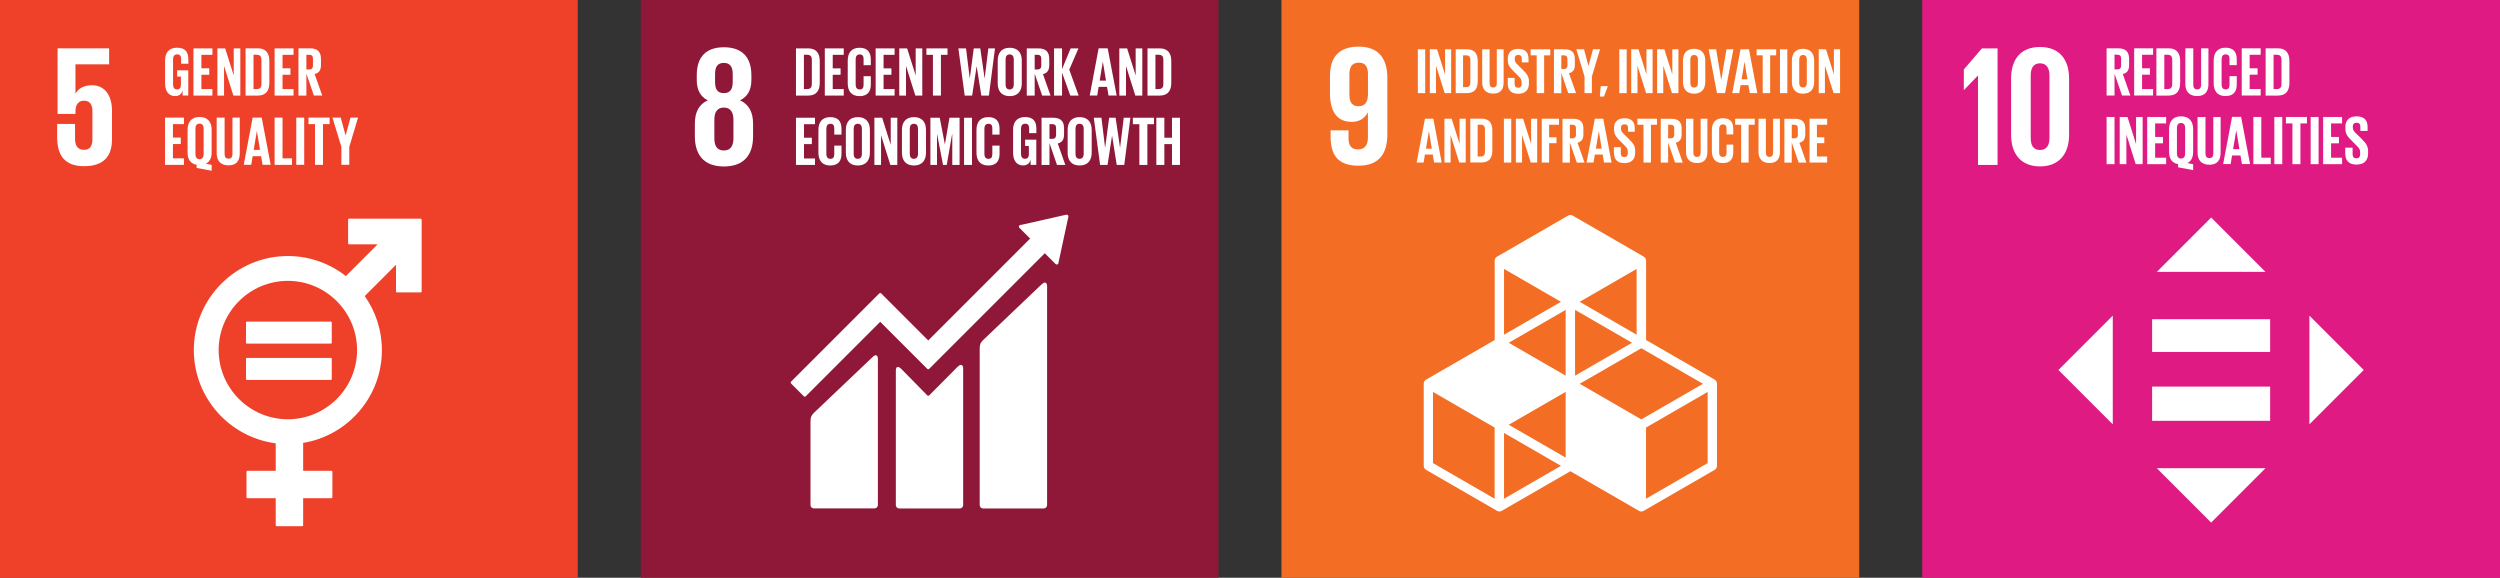
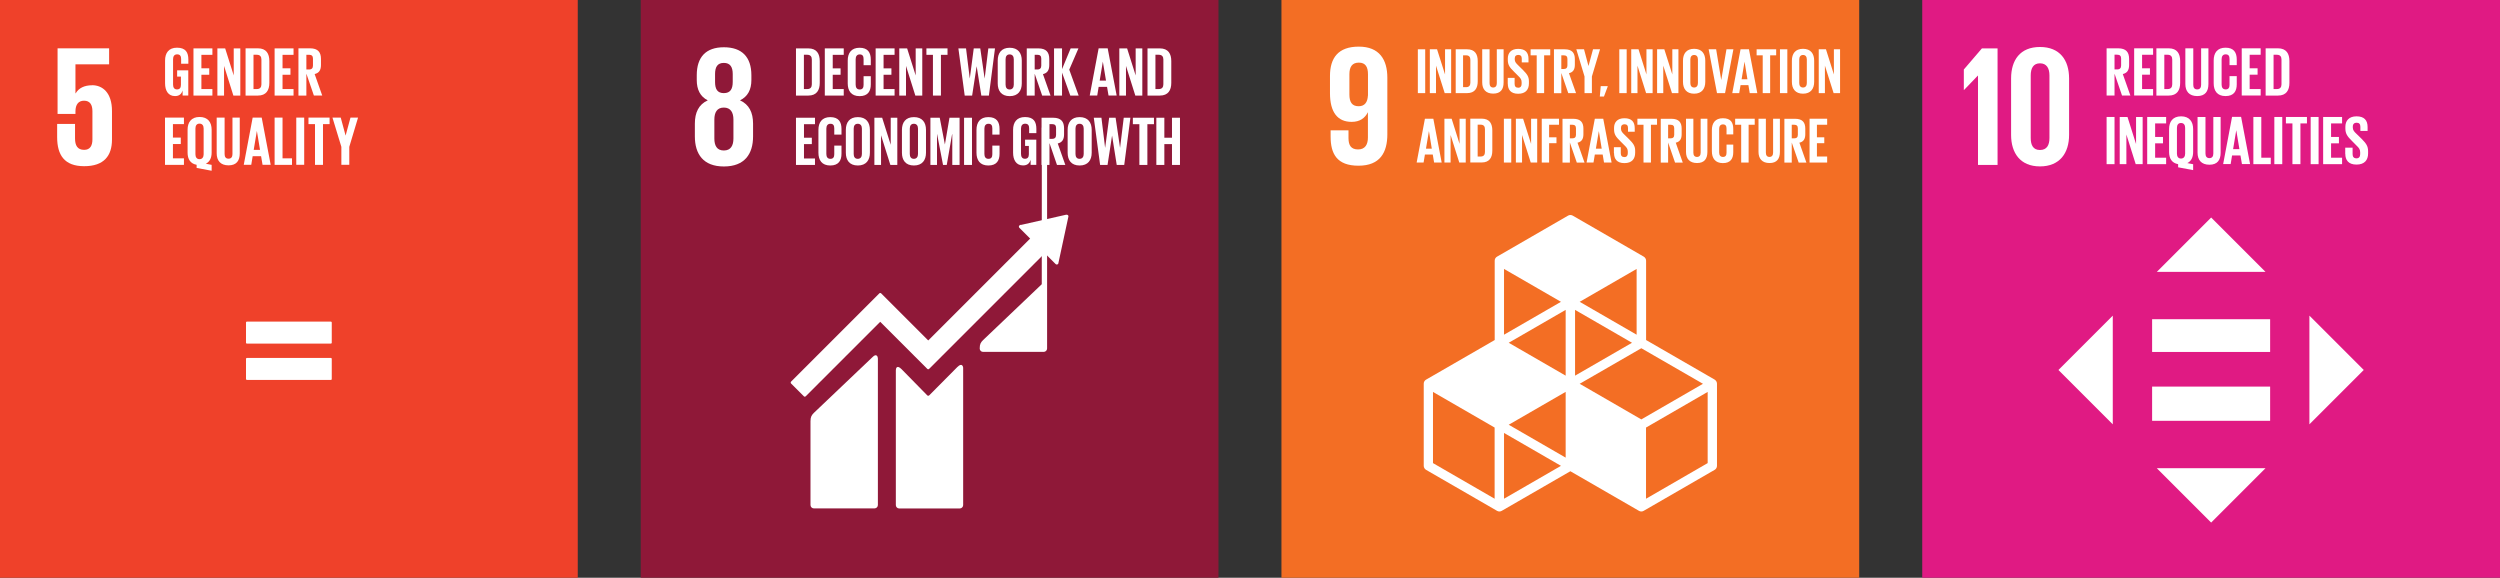
<svg xmlns="http://www.w3.org/2000/svg" viewBox="0 0 356.51 82.39">
  <rect x="0" y="0" width="356.51" height="82.39" fill="#333333" stroke="none" />
  <g id="Layer_1" data-name="Layer 1" />
  <g id="Layer_2" data-name="Layer 2">
    <g id="Layer_1-2" data-name="Layer 1">
      <rect x="91.37" width="82.39" height="82.39" fill="#8f1838" />
      <path d="M104.59,19.75c0,1-.37,1.71-1.37,1.71s-1.35-.71-1.35-1.71v-2.7c0-1,.37-1.71,1.35-1.71s1.37,.71,1.37,1.71v2.7Zm-2.62-9.19c0-1,.34-1.59,1.25-1.59s1.27,.59,1.27,1.59v1.13c0,1-.34,1.59-1.27,1.59s-1.25-.59-1.25-1.59v-1.13Zm5.42,8.89v-1.81c0-1.59-.56-2.74-1.86-3.33,1.1-.54,1.62-1.52,1.62-2.89v-.69c0-2.6-1.35-3.99-3.92-3.99s-3.87,1.4-3.87,3.99v.69c0,1.35,.49,2.35,1.57,2.89-1.3,.59-1.84,1.74-1.84,3.33v1.81c0,2.52,1.2,4.29,4.14,4.29s4.16-1.76,4.16-4.29" fill="#fff" />
-       <path d="M148.56,40.53l-8.37,7.97c-.32,.32-.48,.55-.48,1.2v22.33c0,.26,.21,.48,.48,.48h8.65c.26,0,.48-.22,.48-.48v-31.29c0-.26-.21-.74-.75-.2" fill="#fff" />
+       <path d="M148.56,40.53l-8.37,7.97c-.32,.32-.48,.55-.48,1.2c0,.26,.21,.48,.48,.48h8.65c.26,0,.48-.22,.48-.48v-31.29c0-.26-.21-.74-.75-.2" fill="#fff" />
      <path d="M124.44,50.91l-8.38,7.97c-.31,.32-.48,.55-.48,1.19v11.95c0,.26,.21,.48,.48,.48h8.65c.26,0,.48-.21,.48-.48v-20.91c0-.26-.21-.75-.75-.2" fill="#fff" />
      <path d="M152.37,30.87c0-.06-.02-.13-.07-.18-.04-.04-.1-.06-.16-.07h-.11l-6.41,1.45h-.12s-.09,.04-.13,.08c-.1,.1-.1,.25,0,.34l.07,.07,1.46,1.46-14.53,14.53-6.71-6.71c-.08-.08-.2-.08-.27,0l-1.82,1.82h0l-10.76,10.76c-.07,.08-.07,.2,0,.27l1.82,1.82c.07,.08,.2,.08,.27,0l10.62-10.62,4.87,4.87s0,.01,.02,.02l1.82,1.82c.08,.08,.2,.08,.27,0l16.49-16.49,1.54,1.54c.1,.1,.25,.1,.34,0,.04-.04,.07-.1,.07-.16v-.02l1.41-6.55v-.07Z" fill="#fff" />
      <path d="M136.55,52.31l-4.05,4.08c-.08,.06-.19,.06-.26,0l-3.67-3.74c-.67-.67-.82-.13-.82,.14v19.24c0,.26,.21,.48,.47,.48h8.65c.26,0,.48-.22,.48-.48v-19.56c0-.26-.21-.75-.8-.15" fill="#fff" />
      <path d="M115.12,12.7c.47,0,.65-.28,.65-.68v-3.53c0-.4-.18-.68-.65-.68h-.48v4.89h.48Zm1.78-4v3.12c0,1.03-.43,1.81-1.64,1.81h-1.75V6.9h1.75c1.21,0,1.64,.77,1.64,1.81" fill="#fff" />
      <polygon points="117.62 6.9 120.32 6.9 120.32 7.82 118.75 7.82 118.75 9.75 119.87 9.75 119.87 10.66 118.75 10.66 118.75 12.7 120.32 12.7 120.32 13.63 117.62 13.63 117.62 6.9" fill="#fff" />
      <path d="M120.89,11.89v-3.26c0-1.05,.5-1.82,1.69-1.82s1.6,.7,1.6,1.69v.8h-1.03v-.88c0-.42-.14-.66-.55-.66s-.58,.29-.58,.7v3.61c0,.41,.17,.69,.58,.69s.55-.26,.55-.65v-1.24h1.03v1.16c0,.96-.4,1.68-1.6,1.68s-1.69-.77-1.69-1.82" fill="#fff" />
      <polygon points="124.87 6.9 127.57 6.9 127.57 7.82 126 7.82 126 9.75 127.12 9.75 127.12 10.66 126 10.66 126 12.7 127.57 12.7 127.57 13.63 124.87 13.63 124.87 6.9" fill="#fff" />
      <polygon points="129.2 9.4 129.2 13.63 128.24 13.63 128.24 6.9 129.36 6.9 130.58 10.76 130.58 6.9 131.52 6.9 131.52 13.63 130.53 13.63 129.2 9.4" fill="#fff" />
      <polygon points="132.11 6.9 135.12 6.9 135.12 7.82 134.18 7.82 134.18 13.63 133.04 13.63 133.04 7.82 132.11 7.82 132.11 6.9" fill="#fff" />
      <polygon points="139.27 9.47 138.63 13.63 137.57 13.63 136.67 6.9 137.76 6.9 138.29 11.17 138.3 11.17 138.86 6.9 139.79 6.9 140.41 11.17 140.42 11.17 140.94 6.9 141.89 6.9 141.02 13.63 139.94 13.63 139.28 9.47 139.27 9.47" fill="#fff" />
      <path d="M144.57,12.07v-3.61c0-.41-.18-.7-.59-.7s-.58,.29-.58,.7v3.61c0,.41,.18,.69,.58,.69s.59-.29,.59-.69m-2.29-.18v-3.26c0-1.05,.52-1.82,1.71-1.82s1.72,.76,1.72,1.82v3.26c0,1.04-.52,1.82-1.72,1.82s-1.71-.77-1.71-1.82" fill="#fff" />
      <path d="M147.55,7.82v2.09h.38c.39,0,.56-.2,.56-.56v-.99c0-.37-.17-.55-.56-.55h-.38Zm0,2.72v3.09h-1.13V6.9h1.65c1.14,0,1.56,.57,1.56,1.51v.86c0,.72-.26,1.15-.9,1.3l1.08,3.06h-1.19l-1.06-3.09Z" fill="#fff" />
      <polygon points="151.45 10.35 151.45 13.63 150.31 13.63 150.31 6.9 151.45 6.9 151.45 9.86 152.68 6.9 153.79 6.9 152.48 9.93 153.82 13.63 152.63 13.63 151.45 10.35" fill="#fff" />
      <path d="M156.82,11.49h.9l-.45-2.7h0l-.45,2.7Zm-1.42,2.13l1.27-6.73h1.29l1.28,6.73h-1.16l-.21-1.23h-1.2l-.2,1.23h-1.07Z" fill="#fff" />
      <polygon points="160.57 9.4 160.57 13.63 159.62 13.63 159.62 6.9 160.73 6.9 161.95 10.76 161.95 6.9 162.9 6.9 162.9 13.63 161.9 13.63 160.57 9.4" fill="#fff" />
      <path d="M165.25,12.7c.47,0,.65-.28,.65-.68v-3.53c0-.4-.18-.68-.65-.68h-.48v4.89h.48Zm1.78-4v3.12c0,1.03-.43,1.81-1.64,1.81h-1.75V6.9h1.75c1.21,0,1.64,.77,1.64,1.81" fill="#fff" />
      <polygon points="113.51 16.79 116.22 16.79 116.22 17.71 114.65 17.71 114.65 19.64 115.77 19.64 115.77 20.55 114.65 20.55 114.65 22.6 116.22 22.6 116.22 23.52 113.51 23.52 113.51 16.79" fill="#fff" />
      <path d="M116.71,21.78v-3.26c0-1.05,.5-1.82,1.69-1.82s1.6,.69,1.6,1.69v.8h-1.03v-.88c0-.42-.14-.66-.55-.66s-.58,.29-.58,.7v3.61c0,.41,.17,.69,.58,.69s.55-.26,.55-.65v-1.24h1.03v1.16c0,.96-.4,1.68-1.6,1.68s-1.69-.77-1.69-1.82" fill="#fff" />
      <path d="M122.91,21.96v-3.61c0-.41-.18-.7-.59-.7s-.58,.29-.58,.7v3.61c0,.41,.18,.69,.58,.69s.59-.29,.59-.69m-2.29-.18v-3.26c0-1.05,.52-1.82,1.71-1.82s1.72,.76,1.72,1.82v3.26c0,1.04-.52,1.82-1.72,1.82s-1.71-.77-1.71-1.82" fill="#fff" />
      <polygon points="125.64 19.29 125.64 23.52 124.69 23.52 124.69 16.79 125.8 16.79 127.02 20.65 127.02 16.79 127.96 16.79 127.96 23.52 126.97 23.52 125.64 19.29" fill="#fff" />
      <path d="M130.91,21.96v-3.61c0-.41-.18-.7-.59-.7s-.58,.29-.58,.7v3.61c0,.41,.18,.69,.58,.69s.59-.29,.59-.69m-2.29-.18v-3.26c0-1.05,.52-1.82,1.71-1.82s1.72,.76,1.72,1.82v3.26c0,1.04-.52,1.82-1.72,1.82s-1.71-.77-1.71-1.82" fill="#fff" />
      <polygon points="135.8 19.15 135.77 19.15 135.01 23.52 134.48 23.52 133.64 19.15 133.62 19.15 133.62 23.52 132.68 23.52 132.68 16.79 134.01 16.79 134.74 20.58 134.75 20.58 135.4 16.79 136.84 16.79 136.84 23.52 135.8 23.52 135.8 19.15" fill="#fff" />
      <rect x="137.48" y="16.79" width="1.13" height="6.73" fill="#fff" />
      <path d="M139.25,21.78v-3.26c0-1.05,.5-1.82,1.69-1.82s1.6,.69,1.6,1.69v.8h-1.03v-.88c0-.42-.14-.66-.55-.66s-.58,.29-.58,.7v3.61c0,.41,.17,.69,.58,.69s.55-.26,.55-.65v-1.24h1.03v1.16c0,.96-.4,1.68-1.6,1.68s-1.69-.77-1.69-1.82" fill="#fff" />
      <path d="M146.17,19.92h1.61v3.59h-.81v-.73c-.15,.51-.47,.81-1.08,.81-.97,0-1.42-.77-1.42-1.82v-3.26c0-1.05,.51-1.82,1.7-1.82,1.25,0,1.62,.69,1.62,1.69v.6h-1.03v-.68c0-.42-.16-.66-.57-.66s-.59,.29-.59,.7v3.61c0,.41,.17,.69,.56,.69,.37,0,.56-.21,.56-.64v-1.19h-.54v-.89Z" fill="#fff" />
      <path d="M149.66,17.71v2.09h.38c.39,0,.56-.2,.56-.56v-.99c0-.37-.17-.55-.56-.55h-.38Zm0,2.72v3.09h-1.13v-6.73h1.65c1.14,0,1.56,.57,1.56,1.51v.86c0,.72-.26,1.15-.9,1.3l1.08,3.06h-1.19l-1.06-3.09Z" fill="#fff" />
      <path d="M154.54,21.96v-3.61c0-.41-.18-.7-.59-.7s-.58,.29-.58,.7v3.61c0,.41,.18,.69,.58,.69s.59-.29,.59-.69m-2.29-.18v-3.26c0-1.05,.52-1.82,1.71-1.82s1.72,.76,1.72,1.82v3.26c0,1.04-.52,1.82-1.72,1.82s-1.71-.77-1.71-1.82" fill="#fff" />
      <polygon points="158.58 19.36 157.94 23.52 156.88 23.52 155.98 16.79 157.07 16.79 157.59 21.06 157.6 21.06 158.17 16.79 159.09 16.79 159.72 21.06 159.73 21.06 160.25 16.79 161.2 16.79 160.32 23.52 159.25 23.52 158.59 19.36 158.58 19.36" fill="#fff" />
      <polygon points="161.55 16.79 164.56 16.79 164.56 17.71 163.62 17.71 163.62 23.52 162.48 23.52 162.48 17.71 161.55 17.71 161.55 16.79" fill="#fff" />
      <polygon points="167.13 20.55 166.04 20.55 166.04 23.52 164.9 23.52 164.9 16.79 166.04 16.79 166.04 19.64 167.13 19.64 167.13 16.79 168.27 16.79 168.27 23.52 167.13 23.52 167.13 20.55" fill="#fff" />
      <rect width="82.39" height="82.39" fill="#ef412a" />
      <path d="M13.14,12.16c-1.1,0-1.91,.39-2.35,1.15h-.03v-4.14h4.8v-2.28h-7.35v9.36h2.55v-.37c0-.98,.44-1.52,1.22-1.52,.86,0,1.2,.59,1.2,1.5v4.02c0,.88-.32,1.49-1.18,1.49-.96,0-1.3-.64-1.3-1.62v-2.08h-2.55v1.89c0,2.52,1.01,4.14,3.85,4.14s3.97-1.49,3.97-3.8v-4.07c0-2.62-1.35-3.68-2.84-3.68" fill="#fff" />
-       <path d="M41.05,59.79c-5.44,0-9.87-4.43-9.87-9.87s4.43-9.87,9.87-9.87,9.87,4.43,9.87,9.87-4.43,9.87-9.87,9.87m18.96-28.61h-10.24c-.07,0-.13,.06-.13,.13v3.4c0,.07,.06,.13,.13,.13h4.08l-4.53,4.53c-2.28-1.79-5.15-2.86-8.27-2.86-7.39,0-13.41,6.02-13.41,13.41,0,6.81,5.1,12.44,11.68,13.3v3.92h-4.04c-.07,0-.13,.06-.13,.13v3.65c0,.07,.06,.13,.13,.13h4.04v3.86c0,.07,.06,.13,.13,.13h3.65c.07,0,.13-.06,.13-.13v-3.86h4.04c.07,0,.13-.06,.13-.13v-3.65c0-.07-.06-.13-.13-.13h-4.04v-3.98c6.36-1.04,11.23-6.58,11.23-13.23,0-2.87-.91-5.53-2.45-7.71l4.46-4.46v3.81c0,.07,.06,.13,.13,.13h3.4c.07,0,.13-.06,.13-.13v-10.24c0-.07-.06-.13-.13-.13" fill="#fff" />
      <path d="M47.18,45.86h-11.97c-.07,0-.13,.05-.13,.12v2.9c0,.07,.06,.12,.13,.12h11.97c.07,0,.13-.05,.13-.12v-2.9c0-.06-.06-.12-.13-.12" fill="#fff" />
      <path d="M47.18,51.04h-11.97c-.07,0-.13,.06-.13,.12v2.9c0,.06,.06,.12,.13,.12h11.97c.07,0,.13-.05,.13-.12v-2.9c0-.06-.06-.12-.13-.12" fill="#fff" />
      <polygon points="23.53 16.77 26.23 16.77 26.23 17.7 24.66 17.7 24.66 19.62 25.78 19.62 25.78 20.54 24.66 20.54 24.66 22.58 26.23 22.58 26.23 23.51 23.53 23.51 23.53 16.77" fill="#fff" />
      <path d="M29.04,22v-3.67c0-.41-.18-.7-.59-.7s-.58,.29-.58,.7v3.67c0,.4,.18,.7,.58,.7s.59-.3,.59-.7m-1,1.96v-.46c-.9-.16-1.29-.82-1.29-1.74v-3.26c0-1.05,.52-1.82,1.71-1.82s1.72,.76,1.72,1.82v3.26c0,.74-.26,1.31-.83,1.59l.83,.16v.84l-2.13-.4Z" fill="#fff" />
      <path d="M34.19,16.77v5.09c0,1.04-.45,1.72-1.6,1.72s-1.69-.68-1.69-1.72v-5.09h1.13v5.2c0,.4,.16,.66,.56,.66s.56-.27,.56-.66v-5.2h1.04Z" fill="#fff" />
      <path d="M36.18,21.37h.9l-.45-2.7h0l-.45,2.7Zm-1.42,2.13l1.27-6.73h1.29l1.28,6.73h-1.16l-.21-1.23h-1.2l-.2,1.23h-1.07Z" fill="#fff" />
      <polygon points="39.16 16.77 40.29 16.77 40.29 22.58 41.64 22.58 41.64 23.51 39.16 23.51 39.16 16.77" fill="#fff" />
      <rect x="42.25" y="16.77" width="1.13" height="6.73" fill="#fff" />
      <polygon points="43.99 16.77 47 16.77 47 17.7 46.06 17.7 46.06 23.51 44.92 23.51 44.92 17.7 43.99 17.7 43.99 16.77" fill="#fff" />
      <polygon points="49.81 20.94 49.81 23.5 48.68 23.5 48.68 20.94 47.41 16.77 48.59 16.77 49.28 19.32 49.29 19.32 49.98 16.77 51.06 16.77 49.81 20.94" fill="#fff" />
      <path d="M25.24,10.03h1.61v3.59h-.81v-.73c-.15,.51-.47,.81-1.08,.81-.97,0-1.42-.77-1.42-1.82v-3.26c0-1.05,.51-1.82,1.7-1.82,1.25,0,1.62,.69,1.62,1.69v.6h-1.03v-.68c0-.42-.16-.66-.57-.66s-.58,.29-.58,.7v3.61c0,.41,.17,.69,.56,.69,.37,0,.56-.21,.56-.64v-1.19h-.54v-.89Z" fill="#fff" />
      <polygon points="27.59 6.9 30.29 6.9 30.29 7.82 28.72 7.82 28.72 9.74 29.84 9.74 29.84 10.66 28.72 10.66 28.72 12.7 30.29 12.7 30.29 13.63 27.59 13.63 27.59 6.9" fill="#fff" />
      <polygon points="31.95 9.4 31.95 13.63 31 13.63 31 6.9 32.11 6.9 33.33 10.76 33.33 6.9 34.27 6.9 34.27 13.63 33.28 13.63 31.95 9.4" fill="#fff" />
      <path d="M36.63,12.7c.47,0,.65-.28,.65-.68v-3.53c0-.4-.18-.68-.65-.68h-.48v4.89h.48Zm1.78-4v3.12c0,1.03-.43,1.81-1.64,1.81h-1.75V6.89h1.75c1.21,0,1.64,.77,1.64,1.81" fill="#fff" />
      <polygon points="39.16 6.9 41.86 6.9 41.86 7.82 40.29 7.82 40.29 9.74 41.42 9.74 41.42 10.66 40.29 10.66 40.29 12.7 41.86 12.7 41.86 13.63 39.16 13.63 39.16 6.9" fill="#fff" />
      <path d="M43.69,7.82v2.09h.38c.39,0,.56-.2,.56-.56v-.99c0-.37-.17-.55-.56-.55h-.38Zm0,2.72v3.09h-1.13V6.89h1.65c1.14,0,1.56,.57,1.56,1.51v.86c0,.72-.26,1.15-.9,1.3l1.08,3.06h-1.19l-1.06-3.09Z" fill="#fff" />
      <rect x="182.74" width="82.39" height="82.39" fill="#f36e24" />
      <path d="M195.07,13.63c-.05,.93-.44,1.52-1.32,1.52-.95,0-1.32-.59-1.32-1.67v-2.89c0-1.05,.39-1.66,1.35-1.66s1.3,.64,1.3,1.66v3.04Zm2.77-2.55c0-2.57-1.13-4.43-4.07-4.43s-4.11,1.61-4.11,4.19v2.45c0,2.72,1.08,4.09,3.09,4.09,1.18,0,1.89-.54,2.3-1.35h.02v3.57c0,1-.39,1.71-1.4,1.71s-1.37-.59-1.37-1.62v-1.1h-2.55v.88c0,2.45,.88,4.16,3.97,4.16s4.12-1.89,4.12-4.48V11.08Z" fill="#fff" />
      <path d="M243.52,66.04l-8.79,5.08v-10.15l8.79-5.08v10.15Zm-29.04,5.08v-9.38l8.12,4.69-8.12,4.69Zm-1.34,0l-8.79-5.08v-10.15l8.79,5.08v10.15Zm9.46-28.08l-8.12,4.69v-9.38l8.12,4.69Zm10.79,4.69l-8.12-4.69,8.12-4.69v9.38Zm-8.12,7l8.79-5.07,8.79,5.07-8.79,5.08-8.79-5.08Zm-2-1.16l-8.12-4.69,8.12-4.69v9.38Zm9.46-4.69l-8.12,4.69v-9.38l8.12,4.69Zm-9.46,16.38l-8.12-4.69,8.12-4.69v9.38Zm21.26-11.12l-9.79-5.65v-11.31c0-.24-.13-.46-.33-.58l-10.13-5.85c-.21-.12-.46-.12-.67,0l-10.13,5.85c-.21,.12-.33,.34-.33,.58v11.31l-9.79,5.65c-.21,.12-.33,.34-.33,.58v11.7c0,.24,.13,.46,.33,.58l10.13,5.85c.1,.06,.22,.09,.33,.09s.23-.03,.33-.09l9.79-5.65,9.79,5.65c.1,.06,.22,.09,.33,.09s.23-.03,.33-.09l10.13-5.85c.21-.12,.33-.34,.33-.58v-11.7c0-.24-.13-.46-.33-.58" fill="#fff" />
      <rect x="202.19" y="7.03" width="1.05" height="6.25" fill="#fff" />
      <polygon points="204.78 9.36 204.78 13.28 203.9 13.28 203.9 7.03 204.93 7.03 206.07 10.62 206.07 7.03 206.94 7.03 206.94 13.28 206.02 13.28 204.78 9.36" fill="#fff" />
      <path d="M209.08,12.43c.43,0,.6-.26,.6-.64v-3.27c0-.37-.17-.63-.6-.63h-.44v4.54h.44Zm1.65-3.72v2.89c0,.96-.4,1.68-1.52,1.68h-1.62V7.03h1.62c1.13,0,1.52,.71,1.52,1.68" fill="#fff" />
      <path d="M214.42,7.03v4.73c0,.97-.42,1.59-1.48,1.59s-1.57-.63-1.57-1.59V7.03h1.05v4.83c0,.37,.15,.62,.51,.62s.52-.25,.52-.62V7.03h.97Z" fill="#fff" />
      <path d="M215.01,11.94v-.84h.98v.86c0,.35,.16,.55,.52,.55,.33,0,.48-.22,.48-.55v-.24c0-.36-.15-.58-.47-.88l-.62-.62c-.6-.59-.88-.95-.88-1.67v-.21c0-.77,.45-1.37,1.48-1.37s1.47,.52,1.47,1.42v.51h-.96v-.54c0-.36-.17-.53-.5-.53-.3,0-.5,.16-.5,.51v.13c0,.35,.19,.55,.5,.85l.67,.66c.57,.58,.85,.93,.85,1.62v.3c0,.86-.46,1.47-1.53,1.47s-1.48-.6-1.48-1.42" fill="#fff" />
      <polygon points="218.27 7.03 221.07 7.03 221.07 7.89 220.2 7.89 220.2 13.28 219.14 13.28 219.14 7.89 218.27 7.89 218.27 7.03" fill="#fff" />
      <path d="M222.65,7.89v1.95h.35c.36,0,.52-.19,.52-.52v-.92c0-.34-.16-.51-.52-.51h-.35Zm0,2.53v2.87h-1.05V7.03h1.53c1.06,0,1.45,.53,1.45,1.4v.8c0,.67-.24,1.07-.84,1.21l1.01,2.84h-1.11l-.99-2.87Z" fill="#fff" />
      <polygon points="227.01 10.91 227.01 13.28 225.96 13.28 225.96 10.91 224.79 7.03 225.89 7.03 226.52 9.4 226.53 9.4 227.17 7.03 228.17 7.03 227.01 10.91" fill="#fff" />
      <polygon points="228.27 12.28 228.14 13.77 228.73 13.77 229.26 12.36 229.26 12.28 228.27 12.28" fill="#fff" />
      <rect x="230.92" y="7.03" width="1.05" height="6.25" fill="#fff" />
      <polygon points="233.51 9.36 233.51 13.28 232.62 13.28 232.62 7.03 233.66 7.03 234.79 10.62 234.79 7.03 235.67 7.03 235.67 13.28 234.74 13.28 233.51 9.36" fill="#fff" />
      <polygon points="237.19 9.36 237.19 13.28 236.31 13.28 236.31 7.03 237.34 7.03 238.48 10.62 238.48 7.03 239.35 7.03 239.35 13.28 238.43 13.28 237.19 9.36" fill="#fff" />
      <path d="M242.13,11.84v-3.36c0-.38-.17-.64-.54-.64s-.54,.27-.54,.64v3.36c0,.38,.17,.64,.54,.64s.54-.27,.54-.64m-2.13-.17v-3.02c0-.98,.48-1.69,1.59-1.69s1.59,.71,1.59,1.69v3.02c0,.97-.48,1.69-1.59,1.69s-1.59-.72-1.59-1.69" fill="#fff" />
      <polygon points="247.19 7.03 246 13.28 244.85 13.28 243.66 7.03 244.73 7.03 245.45 11.39 245.46 11.39 246.2 7.03 247.19 7.03" fill="#fff" />
      <path d="M248.35,11.3h.84l-.41-2.51h0l-.42,2.51Zm-1.32,1.98l1.18-6.25h1.2l1.19,6.25h-1.08l-.19-1.14h-1.12l-.19,1.14h-1Z" fill="#fff" />
      <polygon points="250.5 7.03 253.29 7.03 253.29 7.89 252.43 7.89 252.43 13.28 251.37 13.28 251.37 7.89 250.5 7.89 250.5 7.03" fill="#fff" />
      <rect x="253.83" y="7.03" width="1.05" height="6.25" fill="#fff" />
      <path d="M257.66,11.84v-3.36c0-.38-.17-.64-.54-.64s-.54,.27-.54,.64v3.36c0,.38,.17,.64,.54,.64s.54-.27,.54-.64m-2.13-.17v-3.02c0-.98,.48-1.69,1.59-1.69s1.59,.71,1.59,1.69v3.02c0,.97-.48,1.69-1.59,1.69s-1.59-.72-1.59-1.69" fill="#fff" />
      <polygon points="260.24 9.36 260.24 13.28 259.36 13.28 259.36 7.03 260.39 7.03 261.52 10.62 261.52 7.03 262.4 7.03 262.4 13.28 261.48 13.28 260.24 9.36" fill="#fff" />
      <path d="M203.34,21.2h.84l-.41-2.51h0l-.42,2.51Zm-1.32,1.98l1.18-6.25h1.2l1.19,6.25h-1.08l-.19-1.14h-1.12l-.19,1.14h-1Z" fill="#fff" />
      <polygon points="206.86 19.25 206.86 23.18 205.98 23.18 205.98 16.93 207.01 16.93 208.14 20.52 208.14 16.93 209.02 16.93 209.02 23.18 208.1 23.18 206.86 19.25" fill="#fff" />
      <path d="M211.16,22.32c.43,0,.6-.26,.6-.64v-3.27c0-.37-.17-.63-.6-.63h-.44v4.54h.44Zm1.65-3.72v2.89c0,.96-.4,1.68-1.52,1.68h-1.62v-6.25h1.62c1.13,0,1.52,.71,1.52,1.68" fill="#fff" />
      <rect x="214.46" y="16.93" width="1.05" height="6.25" fill="#fff" />
      <polygon points="217.05 19.25 217.05 23.18 216.17 23.18 216.17 16.93 217.2 16.93 218.34 20.52 218.34 16.93 219.21 16.93 219.21 23.18 218.29 23.18 217.05 19.25" fill="#fff" />
      <polygon points="219.86 16.93 222.32 16.93 222.32 17.79 220.91 17.79 220.91 19.58 221.96 19.58 221.96 20.42 220.91 20.42 220.91 23.18 219.86 23.18 219.86 16.93" fill="#fff" />
      <path d="M223.87,17.79v1.94h.35c.36,0,.52-.18,.52-.51v-.92c0-.34-.16-.51-.52-.51h-.35Zm0,2.53v2.87h-1.05v-6.25h1.53c1.06,0,1.45,.53,1.45,1.4v.8c0,.67-.24,1.07-.84,1.21l1,2.84h-1.1l-.99-2.87Z" fill="#fff" />
      <path d="M227.57,21.2h.84l-.41-2.51h0l-.42,2.51Zm-1.32,1.98l1.18-6.25h1.2l1.19,6.25h-1.08l-.19-1.14h-1.12l-.19,1.14h-1Z" fill="#fff" />
      <path d="M230.15,21.83v-.84h.98v.86c0,.35,.16,.55,.52,.55,.33,0,.48-.22,.48-.55v-.24c0-.36-.15-.58-.47-.88l-.62-.62c-.6-.59-.87-.95-.87-1.67v-.21c0-.77,.45-1.37,1.48-1.37s1.47,.52,1.47,1.42v.51h-.96v-.54c0-.36-.17-.53-.5-.53-.3,0-.5,.16-.5,.51v.13c0,.35,.19,.55,.5,.85l.67,.66c.57,.58,.85,.93,.85,1.62v.3c0,.86-.46,1.47-1.53,1.47s-1.48-.6-1.48-1.42" fill="#fff" />
      <polygon points="233.5 16.93 236.3 16.93 236.3 17.79 235.43 17.79 235.43 23.18 234.37 23.18 234.37 17.79 233.5 17.79 233.5 16.93" fill="#fff" />
      <path d="M237.88,17.79v1.94h.35c.36,0,.52-.18,.52-.51v-.92c0-.34-.16-.51-.52-.51h-.35Zm0,2.53v2.87h-1.05v-6.25h1.53c1.06,0,1.45,.53,1.45,1.4v.8c0,.67-.24,1.07-.84,1.21l1,2.84h-1.1l-.99-2.87Z" fill="#fff" />
      <path d="M243.48,16.93v4.73c0,.97-.42,1.59-1.48,1.59s-1.57-.63-1.57-1.59v-4.73h1.05v4.83c0,.37,.15,.62,.52,.62s.52-.25,.52-.62v-4.83h.97Z" fill="#fff" />
      <path d="M244.12,21.57v-3.02c0-.98,.46-1.69,1.57-1.69,1.16,0,1.48,.64,1.48,1.57v.74h-.96v-.82c0-.39-.13-.61-.51-.61s-.54,.27-.54,.64v3.36c0,.38,.16,.64,.54,.64s.51-.24,.51-.61v-1.15h.96v1.08c0,.9-.37,1.56-1.48,1.56s-1.57-.72-1.57-1.69" fill="#fff" />
      <polygon points="247.44 16.93 250.23 16.93 250.23 17.79 249.36 17.79 249.36 23.18 248.3 23.18 248.3 17.79 247.44 17.79 247.44 16.93" fill="#fff" />
      <path d="M253.82,16.93v4.73c0,.97-.42,1.59-1.48,1.59s-1.57-.63-1.57-1.59v-4.73h1.05v4.83c0,.37,.15,.62,.51,.62s.52-.25,.52-.62v-4.83h.97Z" fill="#fff" />
      <path d="M255.51,17.79v1.94h.35c.36,0,.52-.18,.52-.51v-.92c0-.34-.16-.51-.52-.51h-.35Zm0,2.53v2.87h-1.05v-6.25h1.53c1.06,0,1.45,.53,1.45,1.4v.8c0,.67-.24,1.07-.84,1.21l1,2.84h-1.1l-.99-2.87Z" fill="#fff" />
      <polygon points="258.05 16.93 260.56 16.93 260.56 17.79 259.1 17.79 259.1 19.58 260.15 19.58 260.15 20.42 259.1 20.42 259.1 22.32 260.56 22.32 260.56 23.18 258.05 23.18 258.05 16.93" fill="#fff" />
      <rect x="274.12" width="82.39" height="82.39" fill="#e01a83" />
      <polygon points="282.07 10.79 282.07 23.52 284.86 23.52 284.86 6.9 282.63 6.9 280.05 9.91 280.05 12.83 280.08 12.83 282.04 10.79 282.07 10.79" fill="#fff" />
      <path d="M289.59,19.67V10.75c0-1.01,.37-1.72,1.32-1.72s1.35,.71,1.35,1.72v8.93c0,1.01-.37,1.71-1.35,1.71s-1.32-.71-1.32-1.71m5.47-.44V11.19c0-2.6-1.3-4.49-4.15-4.49s-4.12,1.89-4.12,4.49v8.05c0,2.57,1.3,4.49,4.12,4.49s4.15-1.91,4.15-4.49" fill="#fff" />
      <path d="M301.54,7.81v2.09h.38c.39,0,.56-.2,.56-.56v-.99c0-.37-.17-.55-.56-.55h-.38Zm0,2.72v3.09h-1.13V6.89h1.65c1.14,0,1.56,.57,1.56,1.51v.86c0,.72-.26,1.15-.9,1.3l1.08,3.06h-1.19l-1.06-3.09Z" fill="#fff" />
      <polygon points="304.34 6.89 307.04 6.89 307.04 7.81 305.47 7.81 305.47 9.74 306.59 9.74 306.59 10.65 305.47 10.65 305.47 12.7 307.04 12.7 307.04 13.62 304.34 13.62 304.34 6.89" fill="#fff" />
      <path d="M309.12,12.7c.47,0,.65-.28,.65-.68v-3.53c0-.4-.18-.68-.65-.68h-.48v4.89h.48Zm1.78-4v3.12c0,1.03-.43,1.81-1.64,1.81h-1.75V6.89h1.75c1.21,0,1.64,.77,1.64,1.81" fill="#fff" />
      <path d="M314.93,6.89v5.09c0,1.04-.45,1.72-1.6,1.72s-1.69-.68-1.69-1.72V6.89h1.13v5.2c0,.4,.16,.66,.56,.66s.56-.27,.56-.66V6.89h1.04Z" fill="#fff" />
      <path d="M315.68,11.88v-3.26c0-1.05,.5-1.82,1.69-1.82s1.6,.7,1.6,1.69v.8h-1.03v-.88c0-.42-.14-.66-.55-.66s-.58,.29-.58,.7v3.61c0,.41,.17,.69,.58,.69s.55-.26,.55-.65v-1.24h1.03v1.16c0,.96-.4,1.68-1.6,1.68s-1.69-.77-1.69-1.82" fill="#fff" />
      <polygon points="319.68 6.89 322.38 6.89 322.38 7.81 320.81 7.81 320.81 9.74 321.94 9.74 321.94 10.65 320.81 10.65 320.81 12.7 322.38 12.7 322.38 13.62 319.68 13.62 319.68 6.89" fill="#fff" />
      <path d="M324.7,12.7c.47,0,.65-.28,.65-.68v-3.53c0-.4-.18-.68-.65-.68h-.48v4.89h.48Zm1.78-4v3.12c0,1.03-.43,1.81-1.64,1.81h-1.75V6.89h1.75c1.21,0,1.64,.77,1.64,1.81" fill="#fff" />
      <rect x="300.41" y="16.68" width="1.13" height="6.73" fill="#fff" />
      <polygon points="303.23 19.18 303.23 23.41 302.28 23.41 302.28 16.68 303.39 16.68 304.61 20.54 304.61 16.68 305.55 16.68 305.55 23.41 304.56 23.41 303.23 19.18" fill="#fff" />
      <polygon points="306.2 16.68 308.9 16.68 308.9 17.6 307.33 17.6 307.33 19.53 308.45 19.53 308.45 20.44 307.33 20.44 307.33 22.49 308.9 22.49 308.9 23.41 306.2 23.41 306.2 16.68" fill="#fff" />
      <path d="M311.61,21.91v-3.67c0-.41-.18-.7-.59-.7s-.58,.29-.58,.7v3.67c0,.4,.18,.7,.58,.7s.59-.3,.59-.7m-1,1.96v-.46c-.9-.16-1.29-.82-1.29-1.74v-3.26c0-1.05,.52-1.82,1.71-1.82s1.72,.76,1.72,1.82v3.26c0,.74-.26,1.31-.83,1.59l.83,.16v.84l-2.13-.4Z" fill="#fff" />
      <path d="M316.67,16.68v5.09c0,1.04-.45,1.72-1.6,1.72s-1.69-.68-1.69-1.72v-5.09h1.13v5.2c0,.4,.16,.67,.56,.67s.56-.27,.56-.67v-5.2h1.04Z" fill="#fff" />
      <path d="M318.45,21.27h.9l-.45-2.7h0l-.45,2.7Zm-1.42,2.13l1.27-6.73h1.29l1.28,6.73h-1.16l-.21-1.23h-1.2l-.2,1.23h-1.07Z" fill="#fff" />
      <polygon points="321.34 16.68 322.47 16.68 322.47 22.49 323.82 22.49 323.82 23.41 321.34 23.41 321.34 16.68" fill="#fff" />
      <rect x="324.33" y="16.68" width="1.13" height="6.73" fill="#fff" />
      <polygon points="325.98 16.68 328.98 16.68 328.98 17.6 328.05 17.6 328.05 23.41 326.91 23.41 326.91 17.6 325.98 17.6 325.98 16.68" fill="#fff" />
      <rect x="329.51" y="16.68" width="1.13" height="6.73" fill="#fff" />
      <polygon points="331.29 16.68 333.99 16.68 333.99 17.6 332.42 17.6 332.42 19.53 333.54 19.53 333.54 20.44 332.42 20.44 332.42 22.49 333.99 22.49 333.99 23.41 331.29 23.41 331.29 16.68" fill="#fff" />
      <path d="M334.44,21.96v-.9h1.05v.92c0,.38,.17,.6,.56,.6,.36,0,.52-.24,.52-.6v-.26c0-.39-.16-.63-.51-.95l-.66-.67c-.65-.64-.94-1.02-.94-1.8v-.23c0-.83,.49-1.48,1.59-1.48s1.58,.56,1.58,1.53v.55h-1.03v-.59c0-.39-.18-.58-.54-.58-.32,0-.54,.18-.54,.55v.14c0,.38,.21,.6,.54,.91l.73,.71c.61,.63,.91,1,.91,1.75v.33c0,.92-.5,1.58-1.65,1.58s-1.6-.64-1.6-1.53" fill="#fff" />
      <polygon points="301.29 45.01 293.54 52.76 301.29 60.51 301.29 45.01" fill="#fff" />
      <polygon points="329.33 60.51 337.08 52.76 329.33 45.01 329.33 60.51" fill="#fff" />
      <polygon points="323.07 38.77 315.32 31.02 307.57 38.77 323.07 38.77" fill="#fff" />
      <polygon points="307.57 66.77 315.32 74.52 323.07 66.77 307.57 66.77" fill="#fff" />
      <rect x="306.9" y="45.52" width="16.83" height="4.67" fill="#fff" />
      <rect x="306.9" y="55.13" width="16.83" height="4.88" fill="#fff" />
    </g>
  </g>
</svg>